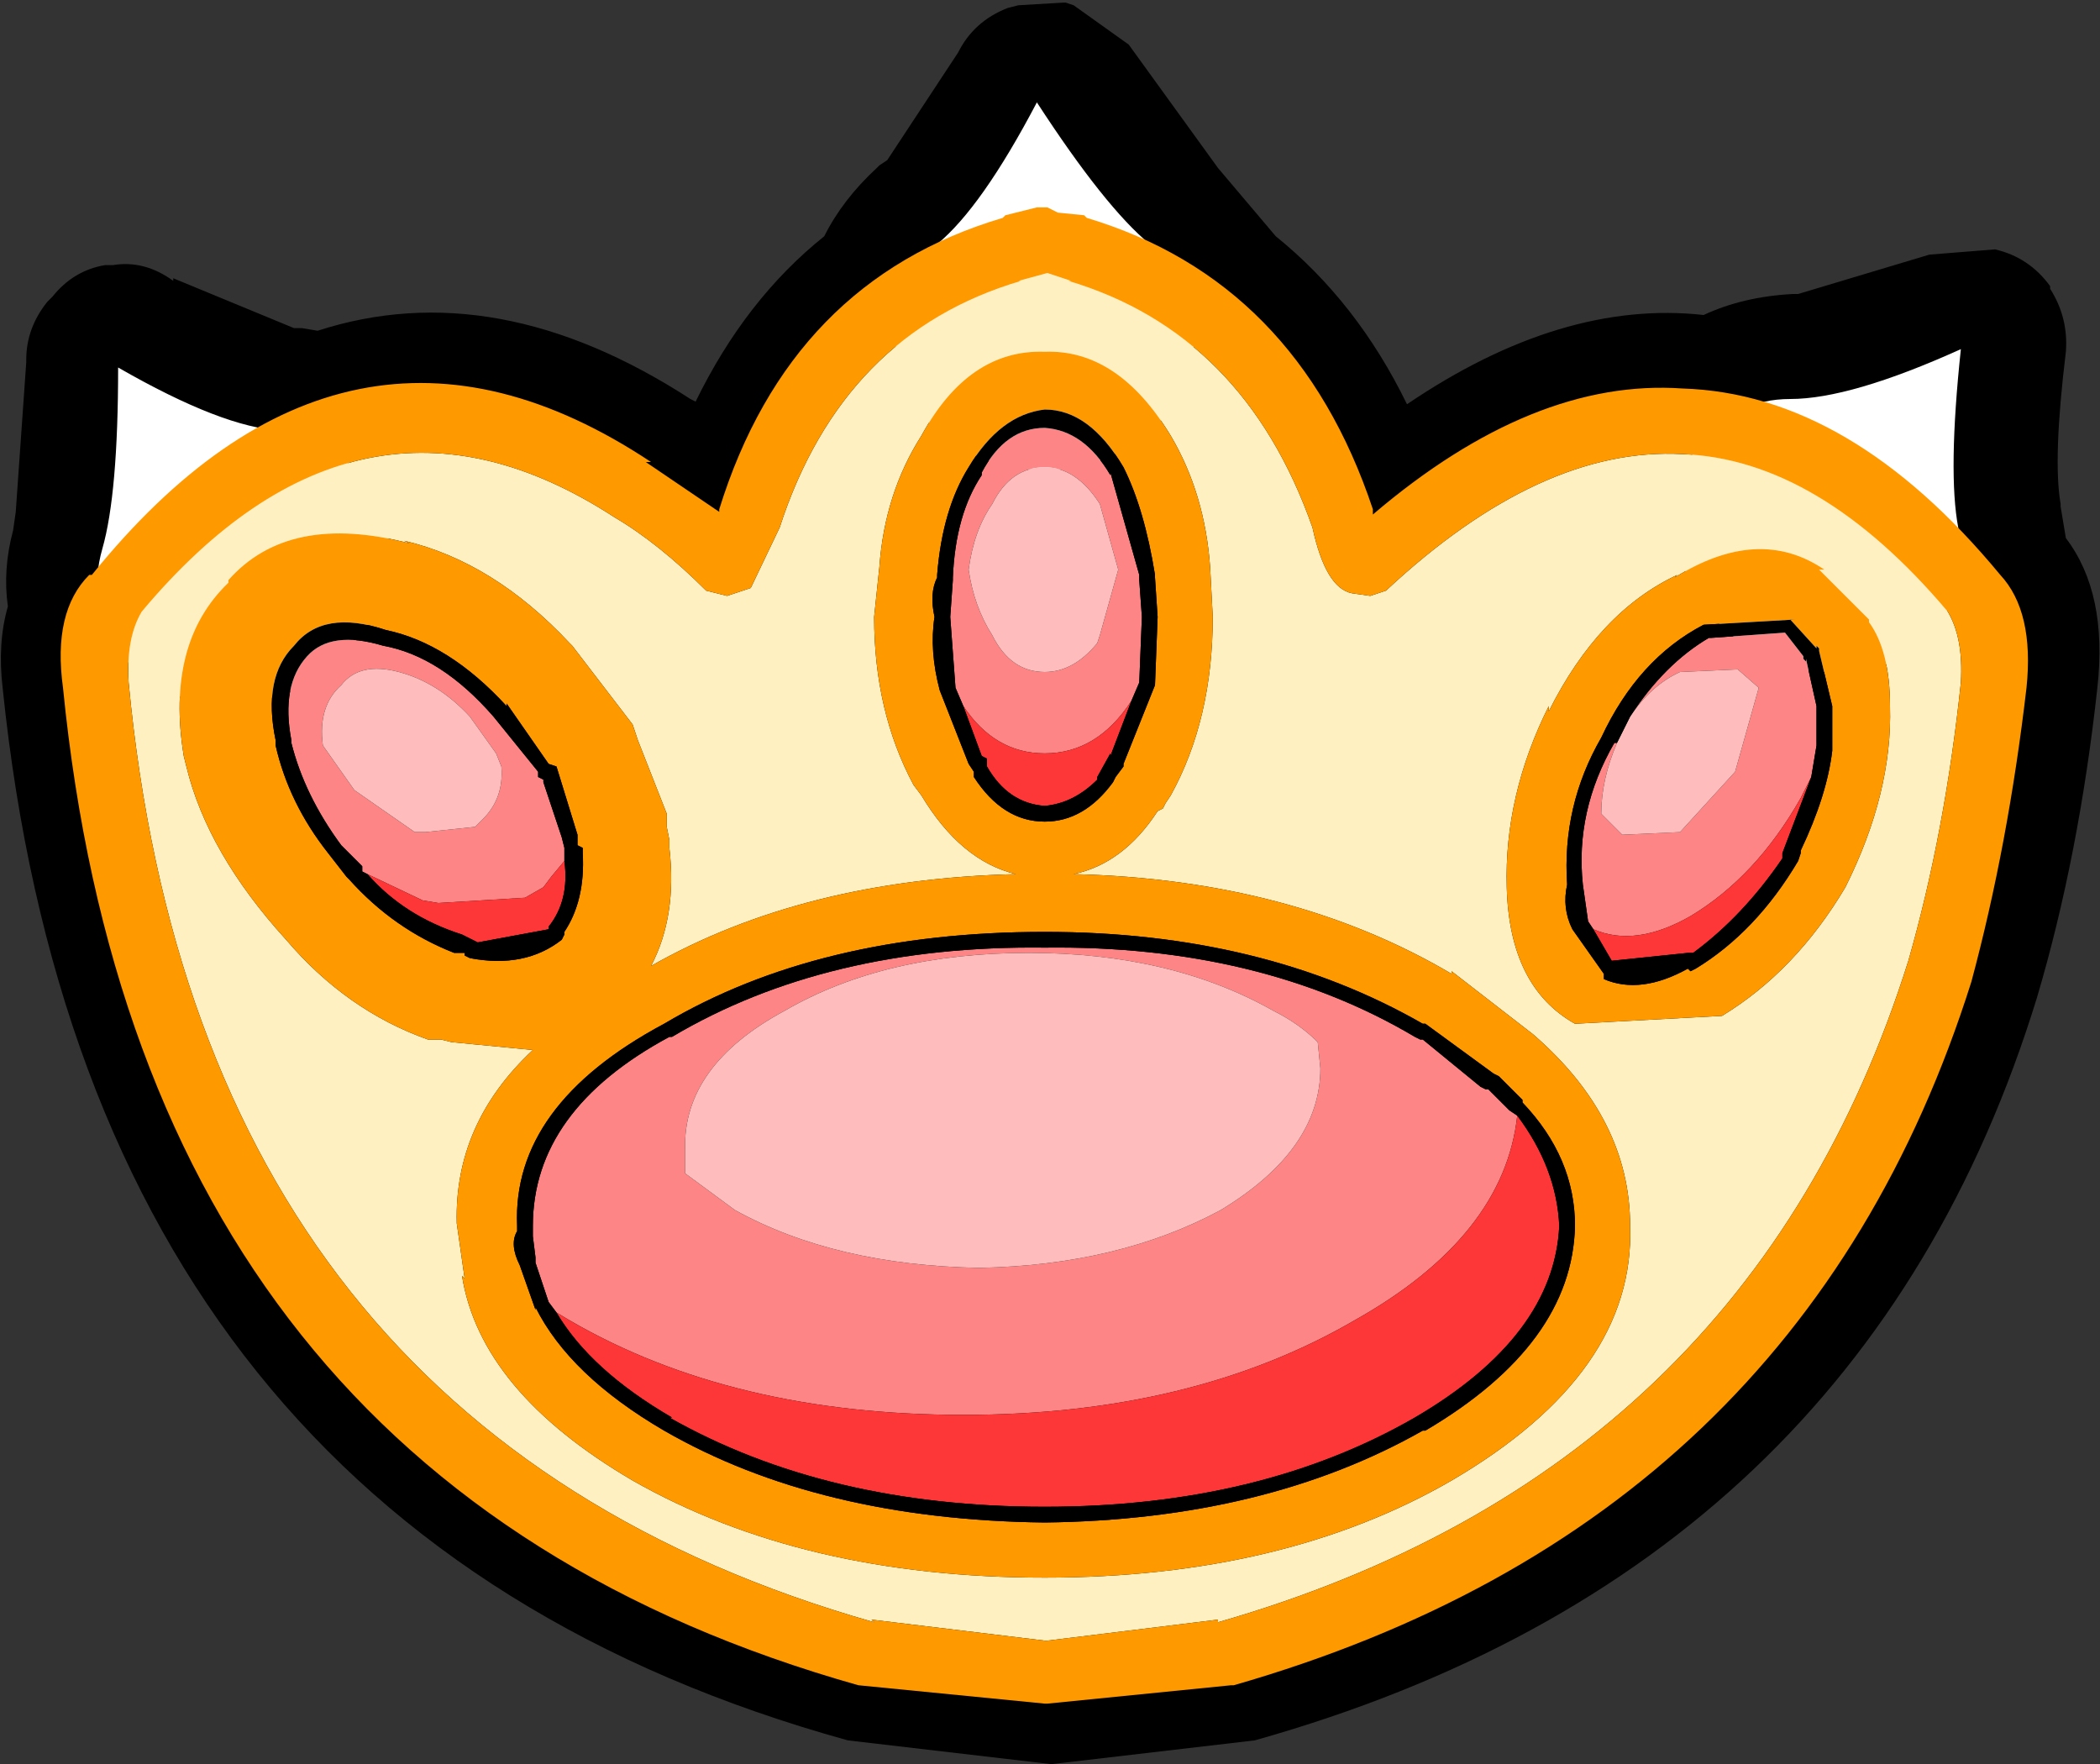
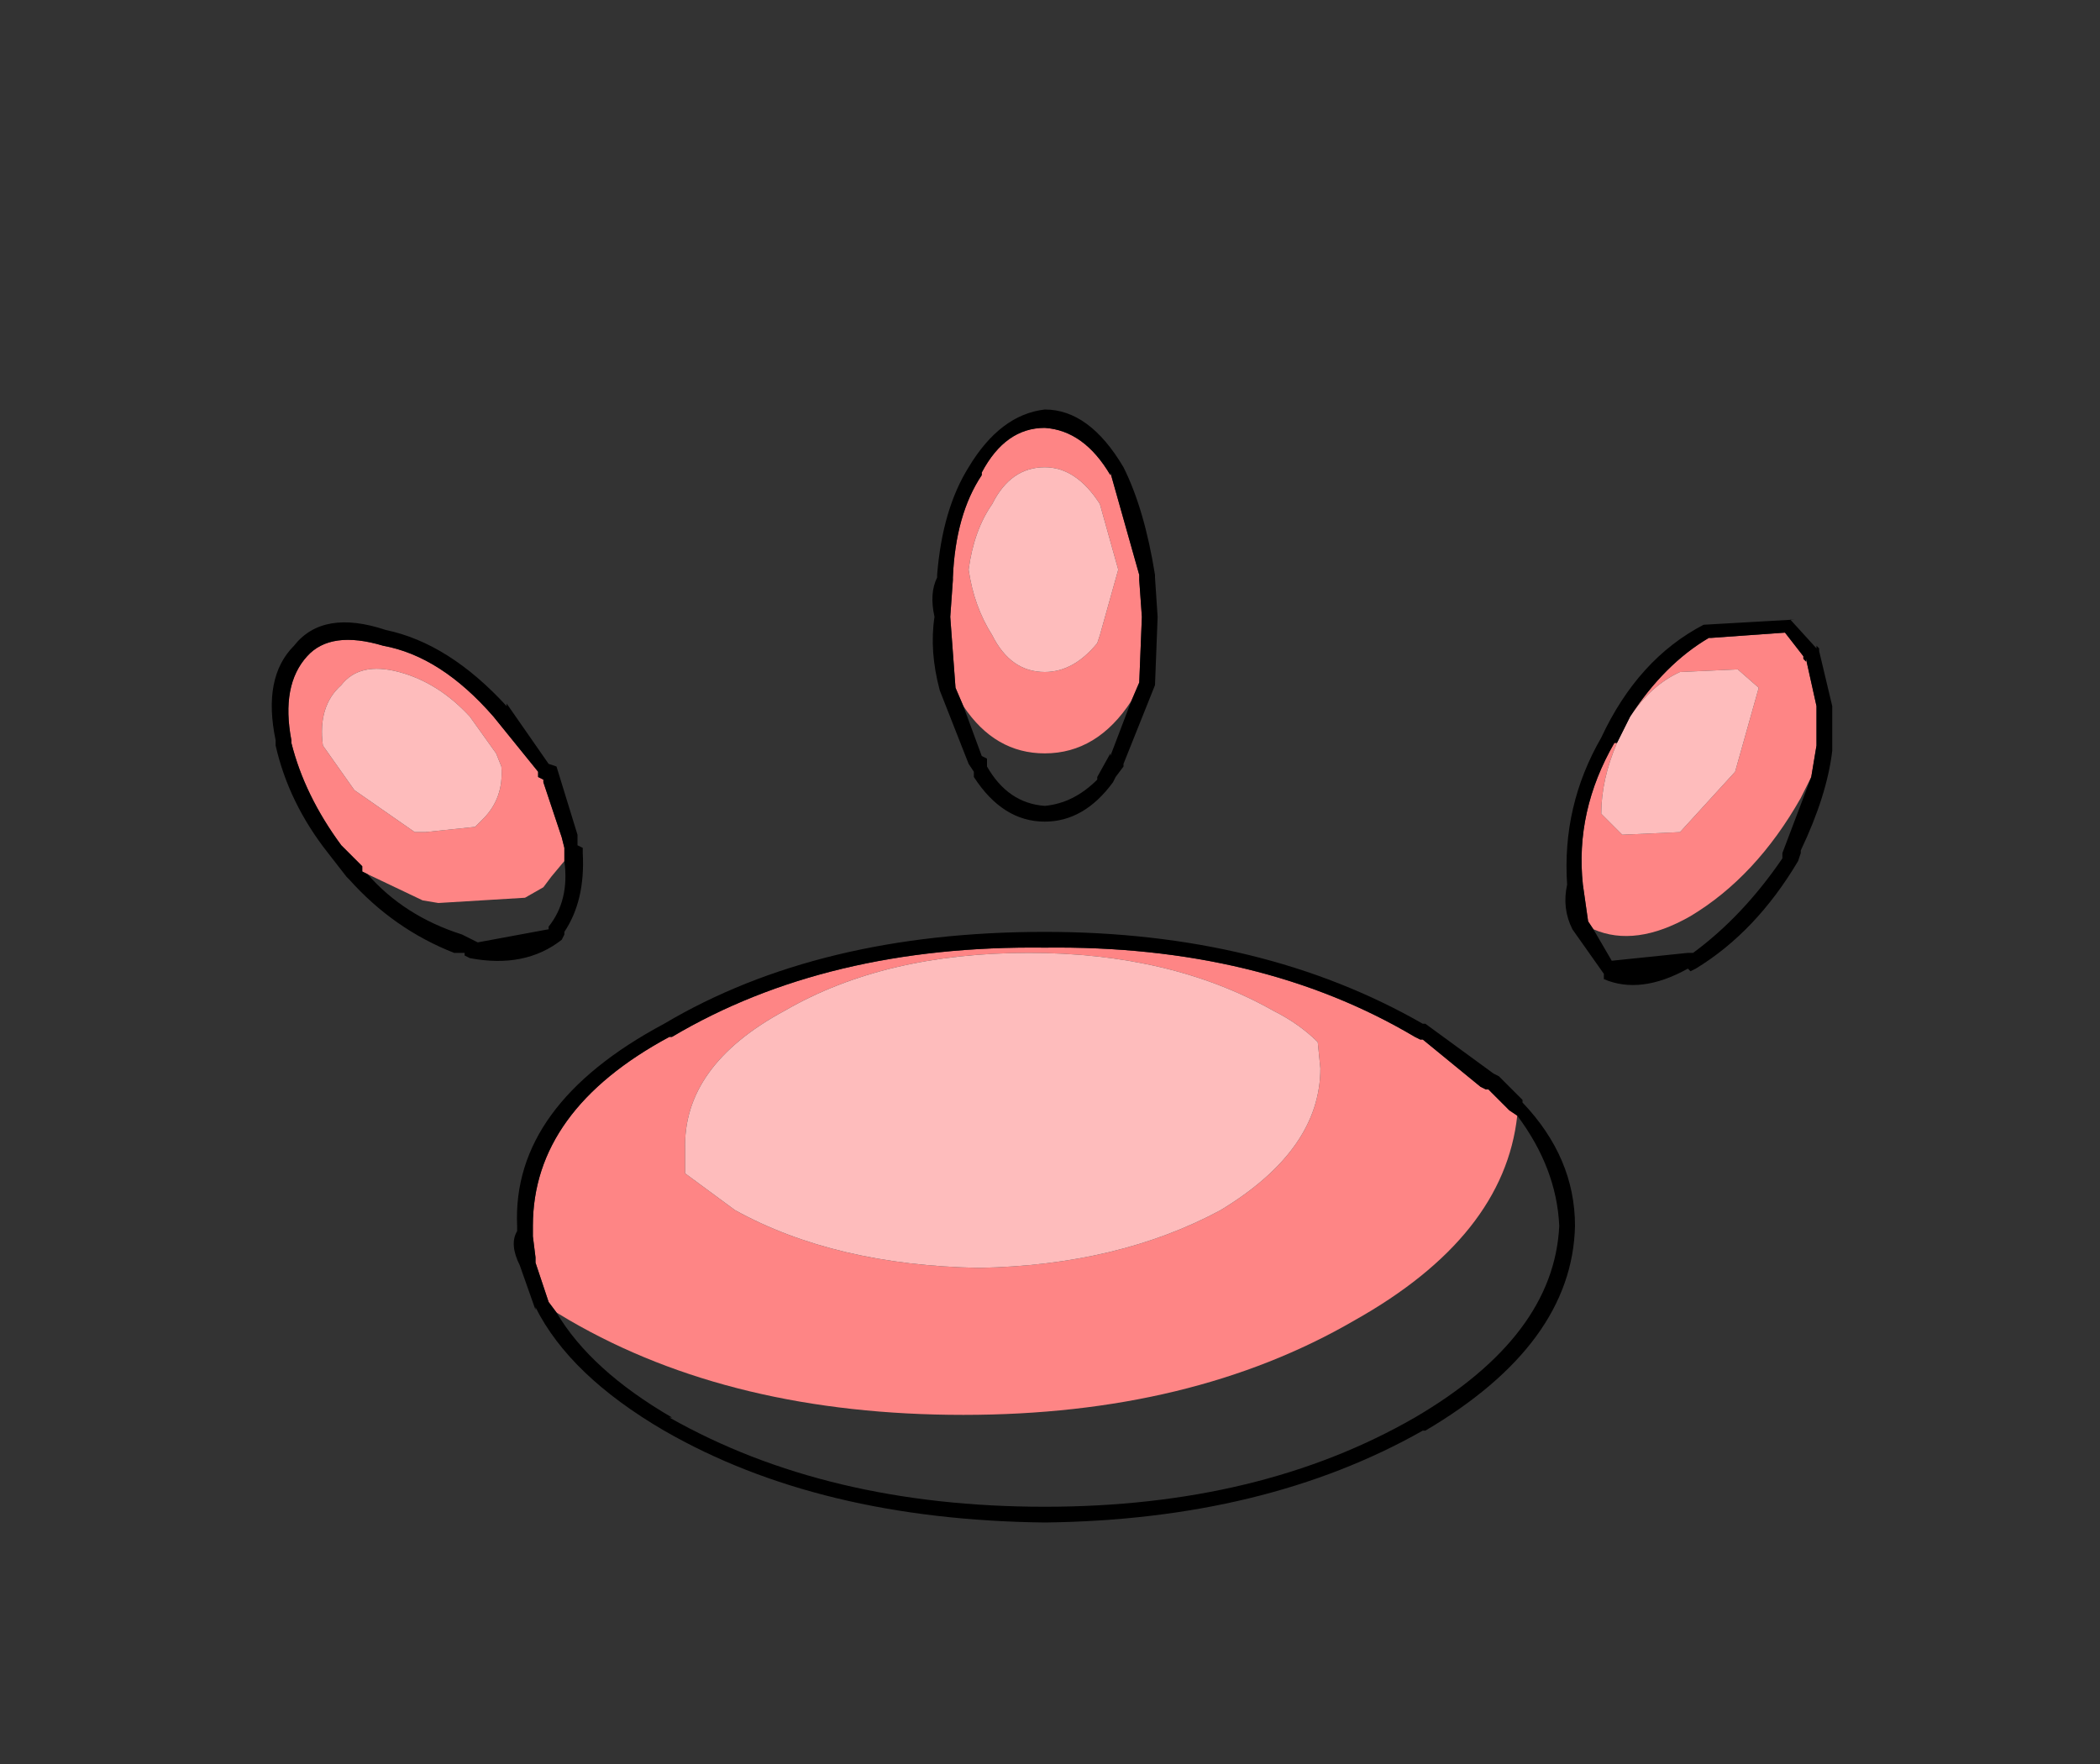
<svg xmlns="http://www.w3.org/2000/svg" height="33.6px" width="40.0px">
  <rect width="100%" height="100%" fill="#333333" stroke="none" />
  <g transform="matrix(1.0, 0.0, 0.0, 1.0, 0.0, 0.0)">
-     <path d="M38.0 4.75 Q38.65 4.9 39.05 5.45 L39.05 5.5 Q39.4 6.05 39.35 6.7 39.1 8.75 39.25 9.6 L39.25 9.65 39.35 10.25 Q40.15 11.3 39.95 13.1 39.6 16.3 38.8 19.0 35.45 29.9 23.9 33.15 L20.05 33.6 20.0 33.6 16.15 33.15 Q1.7 29.15 0.05 13.1 -0.05 12.25 0.15 11.55 0.05 10.85 0.25 10.1 L0.3 9.75 0.5 6.9 0.5 6.85 Q0.5 6.25 0.9 5.75 L1.0 5.65 Q1.4 5.15 2.0 5.05 L2.1 5.05 2.15 5.05 Q2.75 4.95 3.3 5.35 L3.3 5.3 5.6 6.25 5.7 6.25 5.75 6.25 6.05 6.3 Q9.45 5.2 13.15 7.6 L13.25 7.65 Q14.2 5.7 15.7 4.5 16.05 3.8 16.7 3.2 L16.75 3.15 16.9 3.05 18.25 1.0 Q18.55 0.4 19.2 0.15 L19.4 0.1 20.25 0.05 20.3 0.05 20.45 0.1 21.5 0.85 23.2 3.2 24.3 4.5 Q25.85 5.75 26.8 7.7 29.75 5.7 32.45 6.0 33.2 5.65 34.15 5.6 L34.25 5.6 36.75 4.85 38.0 4.75" fill="#000000" fill-rule="evenodd" stroke="none" />
-     <path d="M36.85 12.05 L36.4 12.4 Q35.85 12.8 35.05 12.8 33.95 12.85 33.05 12.15 32.15 11.45 31.95 10.3 31.75 9.5 32.05 8.9 L32.4 8.45 Q33.05 7.6 34.1 7.6 35.25 7.6 37.35 6.65 37.1 9.0 37.3 10.05 37.45 11.2 36.85 12.05 M22.75 6.45 L22.7 7.0 Q22.5 7.7 21.9 8.2 21.05 8.95 19.9 8.95 18.7 8.95 17.85 8.2 17.3 7.7 17.1 7.0 L17.05 6.45 Q17.05 5.4 17.85 4.65 18.7 3.95 19.75 1.95 21.05 3.95 21.9 4.65 22.75 5.4 22.75 6.45 M7.3 9.75 Q7.5 10.45 7.3 11.2 7.0 12.25 6.0 12.9 5.0 13.55 3.95 13.35 3.15 13.3 2.65 12.85 L2.25 12.4 Q1.65 11.5 1.95 10.45 2.25 9.4 2.25 7.0 4.25 8.15 5.35 8.2 6.4 8.4 7.0 9.25 L7.3 9.75" fill="#ffffff" fill-rule="evenodd" stroke="none" />
-     <path d="M35.6 11.8 L34.65 10.85 34.75 10.85 Q33.5 10.0 31.9 11.0 L31.95 10.95 Q30.45 11.65 29.5 13.55 L29.5 13.45 Q28.65 15.15 28.7 16.9 28.75 18.8 30.0 19.5 L32.8 19.35 Q34.2 18.5 35.15 16.9 36.05 15.1 36.0 13.45 36.0 12.4 35.6 11.85 L35.6 11.8 M29.2 19.7 L27.65 18.5 27.65 18.55 Q24.6 16.75 20.45 16.65 21.4 16.45 22.05 15.45 L22.15 15.4 22.2 15.3 22.3 15.15 Q23.1 13.7 23.1 11.75 L23.05 10.8 Q22.95 9.4 22.3 8.3 21.3 6.65 19.9 6.7 18.45 6.65 17.55 8.3 16.85 9.4 16.75 10.8 L16.65 11.75 Q16.65 13.55 17.4 14.95 L17.55 15.15 Q18.3 16.4 19.35 16.65 15.3 16.75 12.4 18.4 12.9 17.45 12.75 16.15 L12.75 16.0 12.7 15.75 12.7 15.7 12.7 15.5 12.15 14.1 12.05 13.8 10.9 12.3 10.85 12.25 Q9.4 10.7 7.7 10.3 L7.8 10.35 Q5.5 9.75 4.35 11.05 L4.35 11.1 Q3.15 12.25 3.5 14.4 L3.55 14.6 Q3.95 16.25 5.45 17.9 6.6 19.25 8.15 19.8 L8.35 19.8 8.4 19.8 8.6 19.85 10.15 20.0 Q8.65 21.4 8.7 23.3 L8.85 24.35 8.8 24.3 Q9.15 26.5 12.05 28.2 15.3 30.05 19.9 30.05 24.45 30.05 27.65 28.2 31.15 26.15 31.05 23.35 31.05 21.3 29.2 19.7 M36.35 18.3 Q33.3 28.0 23.2 30.9 L23.2 30.85 19.95 31.25 19.9 31.25 16.6 30.85 16.65 30.9 Q3.8 27.25 2.45 13.0 2.4 12.15 2.7 11.65 6.85 6.7 11.7 9.85 12.55 10.35 13.45 11.25 L13.85 11.35 14.3 11.2 14.85 10.05 Q16.05 6.35 19.45 5.35 L19.4 5.35 19.95 5.2 20.4 5.35 20.35 5.35 Q23.7 6.35 25.0 10.05 25.25 11.2 25.75 11.3 L26.1 11.35 26.4 11.25 Q29.35 8.5 32.05 8.65 34.65 8.75 37.1 11.65 37.4 12.15 37.35 13.0 37.05 15.85 36.35 18.3" fill="#fff0c1" fill-rule="evenodd" stroke="none" />
    <path d="M31.05 13.65 Q31.7 12.65 32.55 12.15 L32.6 12.15 34.0 12.05 34.35 12.5 34.35 12.55 34.4 12.6 34.4 12.55 34.6 13.45 34.6 13.55 34.6 14.2 34.5 14.8 34.3 15.2 Q33.45 16.7 32.2 17.45 31.15 18.05 30.35 17.7 L30.25 17.55 30.15 16.85 Q30.0 15.45 30.75 14.15 L30.8 14.15 Q30.5 14.85 30.5 15.5 L30.9 15.9 32.0 15.85 33.05 14.7 33.5 13.1 33.1 12.75 32.0 12.8 Q31.45 13.05 31.05 13.65 M18.35 13.45 L18.2 13.1 18.1 11.75 18.15 11.05 18.15 11.0 Q18.2 9.8 18.7 9.05 L18.7 9.0 Q19.15 8.15 19.9 8.15 20.65 8.2 21.15 9.05 L21.15 9.0 21.7 10.95 21.7 11.05 21.75 11.75 21.7 13.0 21.55 13.35 Q20.9 14.35 19.9 14.35 18.95 14.35 18.35 13.45 M18.45 10.85 Q18.55 11.55 18.9 12.1 19.25 12.8 19.9 12.8 20.45 12.8 20.9 12.25 L20.95 12.1 21.3 10.85 20.95 9.6 Q20.5 8.9 19.9 8.9 19.25 8.9 18.9 9.6 18.55 10.1 18.45 10.85 M24.25 19.25 Q22.3 18.15 19.6 18.15 16.85 18.15 14.95 19.25 13.0 20.3 13.05 21.9 L13.05 22.35 14.0 23.05 Q15.9 24.1 18.65 24.15 21.3 24.1 23.25 23.05 25.15 21.9 25.15 20.35 L25.1 19.85 Q24.75 19.5 24.25 19.25 M10.6 25.0 L10.45 24.8 10.2 24.05 10.2 23.95 10.15 23.55 10.15 23.45 10.15 23.35 Q10.15 21.15 12.75 19.75 L12.8 19.75 Q15.75 18.0 19.9 18.05 24.0 18.0 26.95 19.75 L27.05 19.8 27.1 19.8 28.2 20.7 28.3 20.75 28.35 20.75 28.75 21.15 28.9 21.25 Q28.65 23.55 25.8 25.15 22.7 26.95 18.35 26.95 13.95 26.95 10.85 25.15 L10.6 25.0 M7.0 16.65 L6.9 16.6 6.9 16.5 6.85 16.45 6.5 16.1 Q5.8 15.15 5.55 14.15 L5.55 14.1 Q5.35 13.05 5.85 12.5 6.3 12.0 7.3 12.3 8.4 12.5 9.4 13.65 L10.25 14.7 10.25 14.8 10.35 14.85 10.35 14.9 10.7 15.95 10.75 16.15 10.75 16.25 10.75 16.4 10.5 16.7 10.35 16.9 10.0 17.1 8.35 17.2 8.05 17.15 7.0 16.65 M7.9 15.85 L8.1 15.85 9.05 15.75 9.15 15.65 9.2 15.6 Q9.6 15.2 9.55 14.6 L9.45 14.35 8.95 13.65 Q8.35 13.0 7.6 12.8 6.85 12.6 6.5 13.05 6.05 13.45 6.15 14.2 L6.75 15.05 7.9 15.85" fill="#fe8585" fill-rule="evenodd" stroke="none" />
-     <path d="M34.5 14.8 L33.95 16.25 33.95 16.35 Q33.2 17.45 32.25 18.15 L32.15 18.15 30.7 18.3 30.35 17.7 Q31.15 18.05 32.2 17.45 33.45 16.7 34.3 15.2 L34.5 14.8 M21.55 13.35 L21.15 14.4 21.15 14.35 20.9 14.8 20.9 14.85 Q20.45 15.3 19.9 15.35 19.2 15.3 18.8 14.6 L18.8 14.45 18.7 14.4 18.35 13.45 Q18.95 14.35 19.9 14.35 20.9 14.35 21.55 13.35 M28.9 21.25 Q29.65 22.25 29.7 23.35 29.6 25.45 26.95 27.0 24.0 28.7 19.9 28.7 15.75 28.7 12.75 27.0 L12.8 27.0 Q11.25 26.1 10.6 25.0 L10.85 25.15 Q13.95 26.95 18.35 26.95 22.7 26.95 25.8 25.15 28.65 23.55 28.9 21.25 M10.75 16.4 Q10.85 17.15 10.45 17.65 L10.45 17.7 9.1 17.95 8.8 17.8 Q7.7 17.45 7.0 16.65 L8.05 17.15 8.35 17.2 10.0 17.1 10.35 16.9 10.5 16.7 10.75 16.4" fill="#fd3737" fill-rule="evenodd" stroke="none" />
    <path d="M30.8 14.15 L31.05 13.65 Q31.45 13.05 32.0 12.8 L33.1 12.75 33.5 13.1 33.05 14.7 32.0 15.85 30.9 15.9 30.5 15.5 Q30.5 14.85 30.8 14.15 M18.45 10.85 Q18.55 10.1 18.9 9.6 19.25 8.9 19.9 8.9 20.5 8.9 20.95 9.6 L21.3 10.85 20.95 12.1 20.9 12.25 Q20.45 12.8 19.9 12.8 19.25 12.8 18.9 12.1 18.55 11.55 18.45 10.85 M24.25 19.25 Q24.75 19.5 25.1 19.85 L25.15 20.35 Q25.15 21.9 23.25 23.05 21.3 24.1 18.65 24.15 15.9 24.1 14.0 23.05 L13.05 22.35 13.05 21.9 Q13.0 20.3 14.95 19.25 16.85 18.15 19.6 18.15 22.3 18.15 24.25 19.25 M7.9 15.85 L6.75 15.05 6.15 14.2 Q6.05 13.45 6.5 13.05 6.85 12.6 7.6 12.8 8.35 13.0 8.95 13.65 L9.45 14.35 9.55 14.6 Q9.6 15.2 9.2 15.6 L9.15 15.65 9.05 15.75 8.1 15.85 7.9 15.85" fill="#febcbc" fill-rule="evenodd" stroke="none" />
-     <path d="M20.15 4.05 L20.65 4.1 20.7 4.15 Q24.7 5.35 26.15 9.7 L26.15 9.75 26.15 9.8 Q29.2 7.2 32.05 7.4 35.25 7.5 38.1 10.95 38.75 11.65 38.6 13.1 38.25 16.1 37.55 18.7 34.3 29.0 23.5 32.1 L23.45 32.1 19.95 32.45 19.9 32.45 16.35 32.1 Q2.7 28.25 1.2 13.1 1.0 11.65 1.7 10.95 L1.75 10.95 Q6.6 4.95 12.4 8.8 L12.3 8.8 13.7 9.75 13.7 9.7 Q15.05 5.35 19.1 4.15 L19.15 4.1 19.75 3.95 19.9 3.95 19.95 3.95 20.15 4.05 M35.6 11.8 L35.6 11.85 Q36.0 12.4 36.0 13.45 36.05 15.1 35.15 16.9 34.2 18.5 32.8 19.35 L30.0 19.5 Q28.75 18.8 28.7 16.9 28.65 15.15 29.5 13.45 L29.5 13.55 Q30.45 11.65 31.95 10.95 L31.9 11.0 Q33.5 10.0 34.75 10.85 L34.65 10.85 35.6 11.8 M32.45 11.9 Q31.2 12.55 30.5 14.05 29.75 15.35 29.85 16.85 29.75 17.3 29.95 17.7 L30.55 18.55 30.55 18.65 Q31.25 18.95 32.15 18.45 L32.2 18.5 32.3 18.45 Q33.45 17.75 34.25 16.4 L34.3 16.25 34.3 16.2 Q34.8 15.15 34.9 14.3 L34.9 14.2 34.9 13.55 34.9 13.45 34.65 12.4 34.65 12.35 34.6 12.3 34.6 12.35 34.1 11.8 34.2 11.8 32.45 11.9 M36.35 18.3 Q37.05 15.85 37.35 13.0 37.4 12.15 37.1 11.65 34.65 8.75 32.05 8.65 29.35 8.5 26.4 11.25 L26.1 11.35 25.75 11.3 Q25.25 11.2 25.0 10.05 23.7 6.35 20.35 5.35 L20.4 5.35 19.95 5.2 19.4 5.35 19.45 5.35 Q16.05 6.35 14.85 10.05 L14.3 11.2 13.85 11.35 13.45 11.25 Q12.55 10.35 11.7 9.85 6.85 6.7 2.7 11.65 2.4 12.15 2.45 13.0 3.8 27.25 16.65 30.9 L16.6 30.85 19.9 31.25 19.95 31.25 23.2 30.85 23.2 30.9 Q33.3 28.0 36.35 18.3 M29.2 19.7 Q31.05 21.3 31.05 23.35 31.15 26.15 27.65 28.2 24.45 30.05 19.9 30.05 15.3 30.05 12.05 28.2 9.15 26.5 8.8 24.3 L8.85 24.35 8.7 23.3 Q8.65 21.4 10.15 20.0 L8.6 19.85 8.4 19.8 8.35 19.8 8.15 19.8 Q6.6 19.25 5.45 17.9 3.95 16.25 3.55 14.6 L3.5 14.4 Q3.15 12.25 4.35 11.1 L4.35 11.05 Q5.5 9.75 7.8 10.35 L7.7 10.3 Q9.4 10.7 10.85 12.25 L10.9 12.3 12.05 13.8 12.15 14.1 12.7 15.5 12.7 15.7 12.7 15.75 12.75 16.0 12.75 16.15 Q12.9 17.45 12.4 18.4 15.3 16.75 19.35 16.65 18.3 16.4 17.55 15.15 L17.4 14.95 Q16.65 13.55 16.65 11.75 L16.75 10.8 Q16.85 9.4 17.55 8.3 18.45 6.65 19.9 6.7 21.3 6.65 22.3 8.3 22.95 9.4 23.05 10.8 L23.1 11.75 Q23.1 13.7 22.3 15.15 L22.2 15.3 22.15 15.4 22.05 15.45 Q21.4 16.45 20.45 16.65 24.6 16.75 27.65 18.55 L27.65 18.5 29.2 19.7 M18.45 8.9 Q17.95 9.7 17.85 10.95 L17.85 11.0 Q17.7 11.3 17.8 11.75 17.7 12.4 17.9 13.15 L18.45 14.55 18.55 14.7 18.55 14.8 Q19.1 15.65 19.9 15.65 20.65 15.65 21.2 14.9 L21.25 14.8 21.4 14.6 21.4 14.55 22.0 13.05 22.05 11.75 22.0 11.0 22.0 10.95 Q21.8 9.7 21.4 8.9 20.75 7.8 19.9 7.8 19.05 7.9 18.45 8.9 M27.1 19.5 Q24.05 17.75 19.9 17.75 15.6 17.75 12.65 19.5 9.75 21.05 9.85 23.35 L9.85 23.45 Q9.7 23.7 9.9 24.1 L10.2 24.95 10.2 24.9 Q10.85 26.2 12.65 27.25 15.6 28.95 19.9 29.0 24.1 28.95 27.1 27.25 L27.15 27.25 Q29.95 25.6 30.0 23.35 30.0 22.05 29.0 21.0 L29.0 20.95 28.55 20.5 28.45 20.45 27.15 19.5 27.1 19.5 M9.65 13.45 Q8.55 12.25 7.35 12.0 6.15 11.6 5.6 12.3 5.0 12.9 5.25 14.1 L5.25 14.2 Q5.5 15.3 6.25 16.25 L6.6 16.7 6.65 16.75 Q7.5 17.7 8.65 18.15 L8.7 18.15 8.85 18.15 8.85 18.2 8.95 18.25 Q10.0 18.45 10.7 17.9 L10.75 17.8 10.75 17.75 Q11.15 17.15 11.1 16.25 L11.1 16.15 11.0 16.1 11.0 15.9 10.6 14.6 10.45 14.55 9.65 13.4 9.65 13.45" fill="#ff9900" fill-rule="evenodd" stroke="none" />
    <path d="M34.5 14.8 L34.6 14.2 34.6 13.55 34.6 13.45 34.4 12.55 34.4 12.6 34.35 12.55 34.35 12.5 34.0 12.05 32.6 12.15 32.55 12.15 Q31.7 12.65 31.05 13.65 L30.8 14.15 30.75 14.15 Q30.0 15.45 30.15 16.85 L30.25 17.55 30.35 17.7 30.7 18.3 32.15 18.15 32.25 18.15 Q33.2 17.45 33.95 16.35 L33.95 16.25 34.5 14.8 M32.45 11.9 L34.2 11.8 34.1 11.8 34.6 12.35 34.6 12.3 34.65 12.35 34.65 12.4 34.9 13.45 34.9 13.55 34.9 14.2 34.9 14.3 Q34.8 15.15 34.3 16.2 L34.3 16.25 34.25 16.4 Q33.45 17.75 32.3 18.45 L32.2 18.5 32.15 18.45 Q31.25 18.95 30.55 18.65 L30.55 18.55 29.95 17.7 Q29.75 17.3 29.85 16.85 29.75 15.35 30.5 14.05 31.2 12.55 32.45 11.9 M18.45 8.9 Q19.05 7.9 19.9 7.8 20.75 7.8 21.4 8.9 21.8 9.7 22.0 10.95 L22.0 11.0 22.05 11.75 22.0 13.05 21.4 14.55 21.4 14.6 21.25 14.8 21.2 14.9 Q20.65 15.65 19.9 15.65 19.1 15.65 18.55 14.8 L18.55 14.7 18.45 14.55 17.9 13.15 Q17.7 12.4 17.8 11.75 17.7 11.3 17.85 11.0 L17.85 10.95 Q17.95 9.7 18.45 8.9 M21.55 13.35 L21.7 13.0 21.75 11.75 21.7 11.05 21.7 10.95 21.15 9.0 21.15 9.05 Q20.65 8.2 19.9 8.15 19.15 8.15 18.7 9.0 L18.7 9.05 Q18.2 9.8 18.15 11.0 L18.15 11.05 18.1 11.75 18.2 13.1 18.35 13.45 18.7 14.4 18.8 14.45 18.8 14.6 Q19.2 15.3 19.9 15.35 20.45 15.3 20.9 14.85 L20.9 14.8 21.15 14.35 21.15 14.4 21.55 13.35 M27.1 19.5 L27.15 19.5 28.45 20.45 28.55 20.5 29.0 20.95 29.0 21.0 Q30.0 22.05 30.0 23.35 29.95 25.6 27.15 27.25 L27.1 27.25 Q24.1 28.95 19.9 29.0 15.6 28.95 12.65 27.25 10.85 26.2 10.2 24.9 L10.2 24.95 9.9 24.1 Q9.7 23.7 9.85 23.45 L9.85 23.35 Q9.75 21.05 12.65 19.5 15.6 17.75 19.9 17.75 24.05 17.75 27.1 19.5 M28.9 21.25 L28.75 21.15 28.35 20.75 28.3 20.75 28.2 20.7 27.1 19.8 27.05 19.8 26.95 19.75 Q24.0 18.0 19.9 18.05 15.75 18.0 12.8 19.75 L12.75 19.75 Q10.15 21.15 10.15 23.35 L10.15 23.45 10.15 23.55 10.2 23.95 10.2 24.05 10.45 24.8 10.6 25.0 Q11.25 26.1 12.8 27.0 L12.75 27.0 Q15.75 28.7 19.9 28.7 24.0 28.7 26.95 27.0 29.6 25.45 29.7 23.35 29.65 22.25 28.9 21.25 M9.65 13.45 L9.65 13.4 10.45 14.55 10.6 14.6 11.0 15.9 11.0 16.1 11.1 16.15 11.1 16.25 Q11.15 17.15 10.75 17.75 L10.75 17.8 10.7 17.9 Q10.0 18.45 8.95 18.25 L8.85 18.2 8.85 18.15 8.7 18.15 8.65 18.15 Q7.5 17.7 6.65 16.75 L6.6 16.7 6.25 16.25 Q5.5 15.3 5.25 14.2 L5.25 14.1 Q5.0 12.9 5.6 12.3 6.15 11.6 7.35 12.0 8.55 12.25 9.65 13.45 M10.75 16.4 L10.75 16.25 10.75 16.15 10.7 15.95 10.35 14.9 10.35 14.85 10.25 14.8 10.25 14.7 9.4 13.65 Q8.4 12.5 7.3 12.3 6.3 12.0 5.85 12.5 5.35 13.05 5.55 14.1 L5.55 14.15 Q5.8 15.15 6.5 16.1 L6.85 16.45 6.9 16.5 6.9 16.6 7.0 16.65 Q7.7 17.45 8.8 17.8 L9.1 17.95 10.45 17.7 10.45 17.65 Q10.85 17.15 10.75 16.4" fill="#000000" fill-rule="evenodd" stroke="none" />
  </g>
</svg>